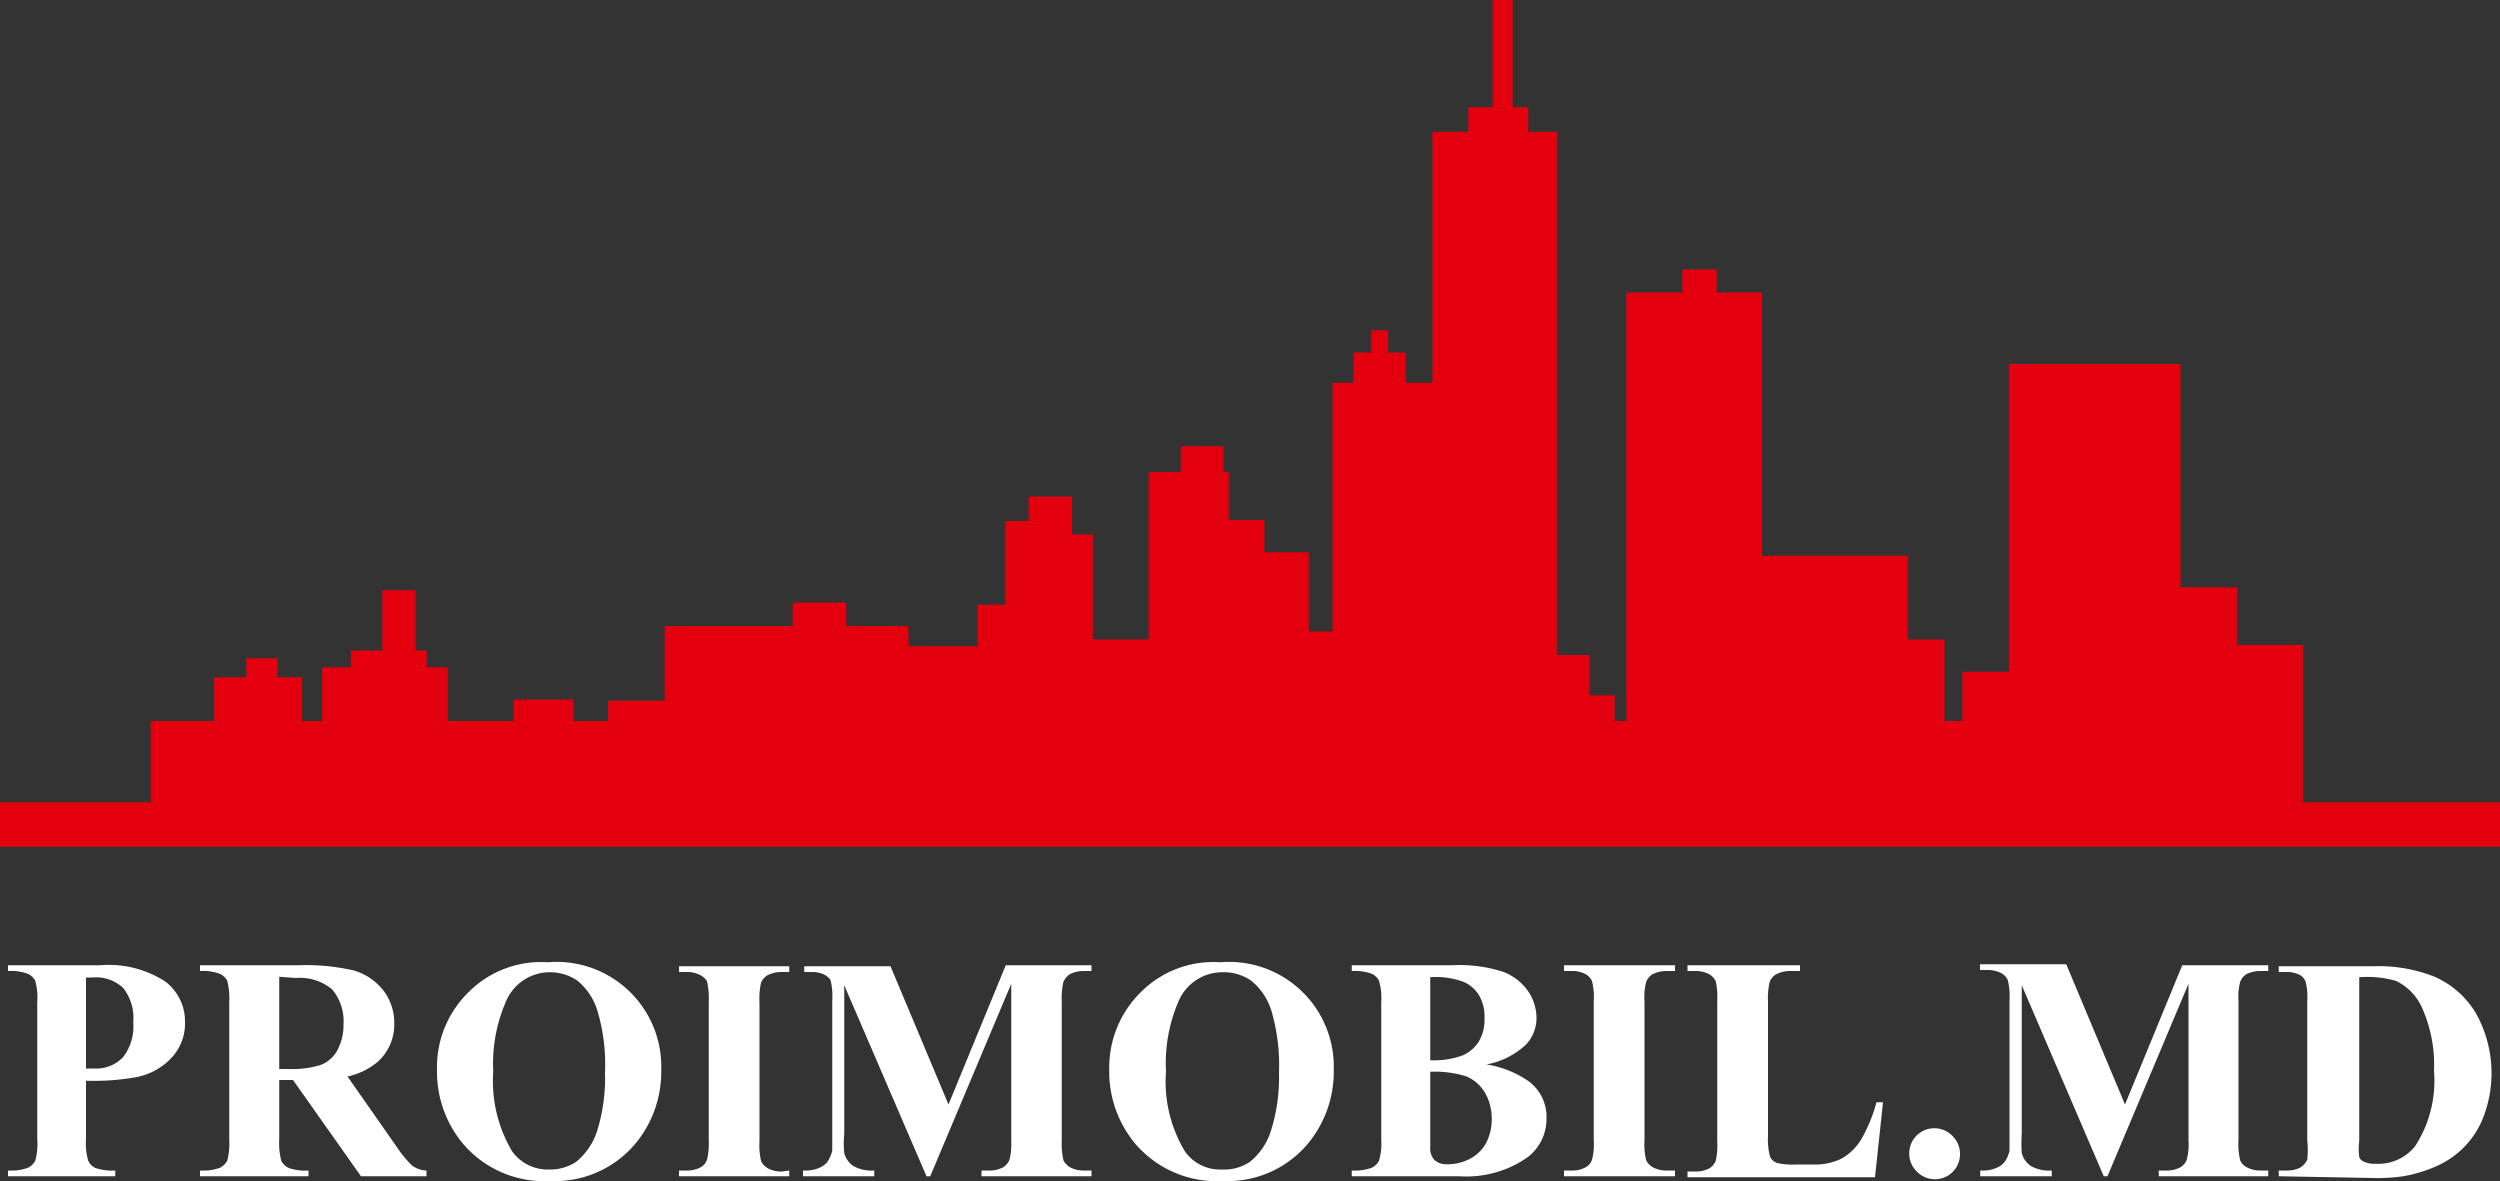
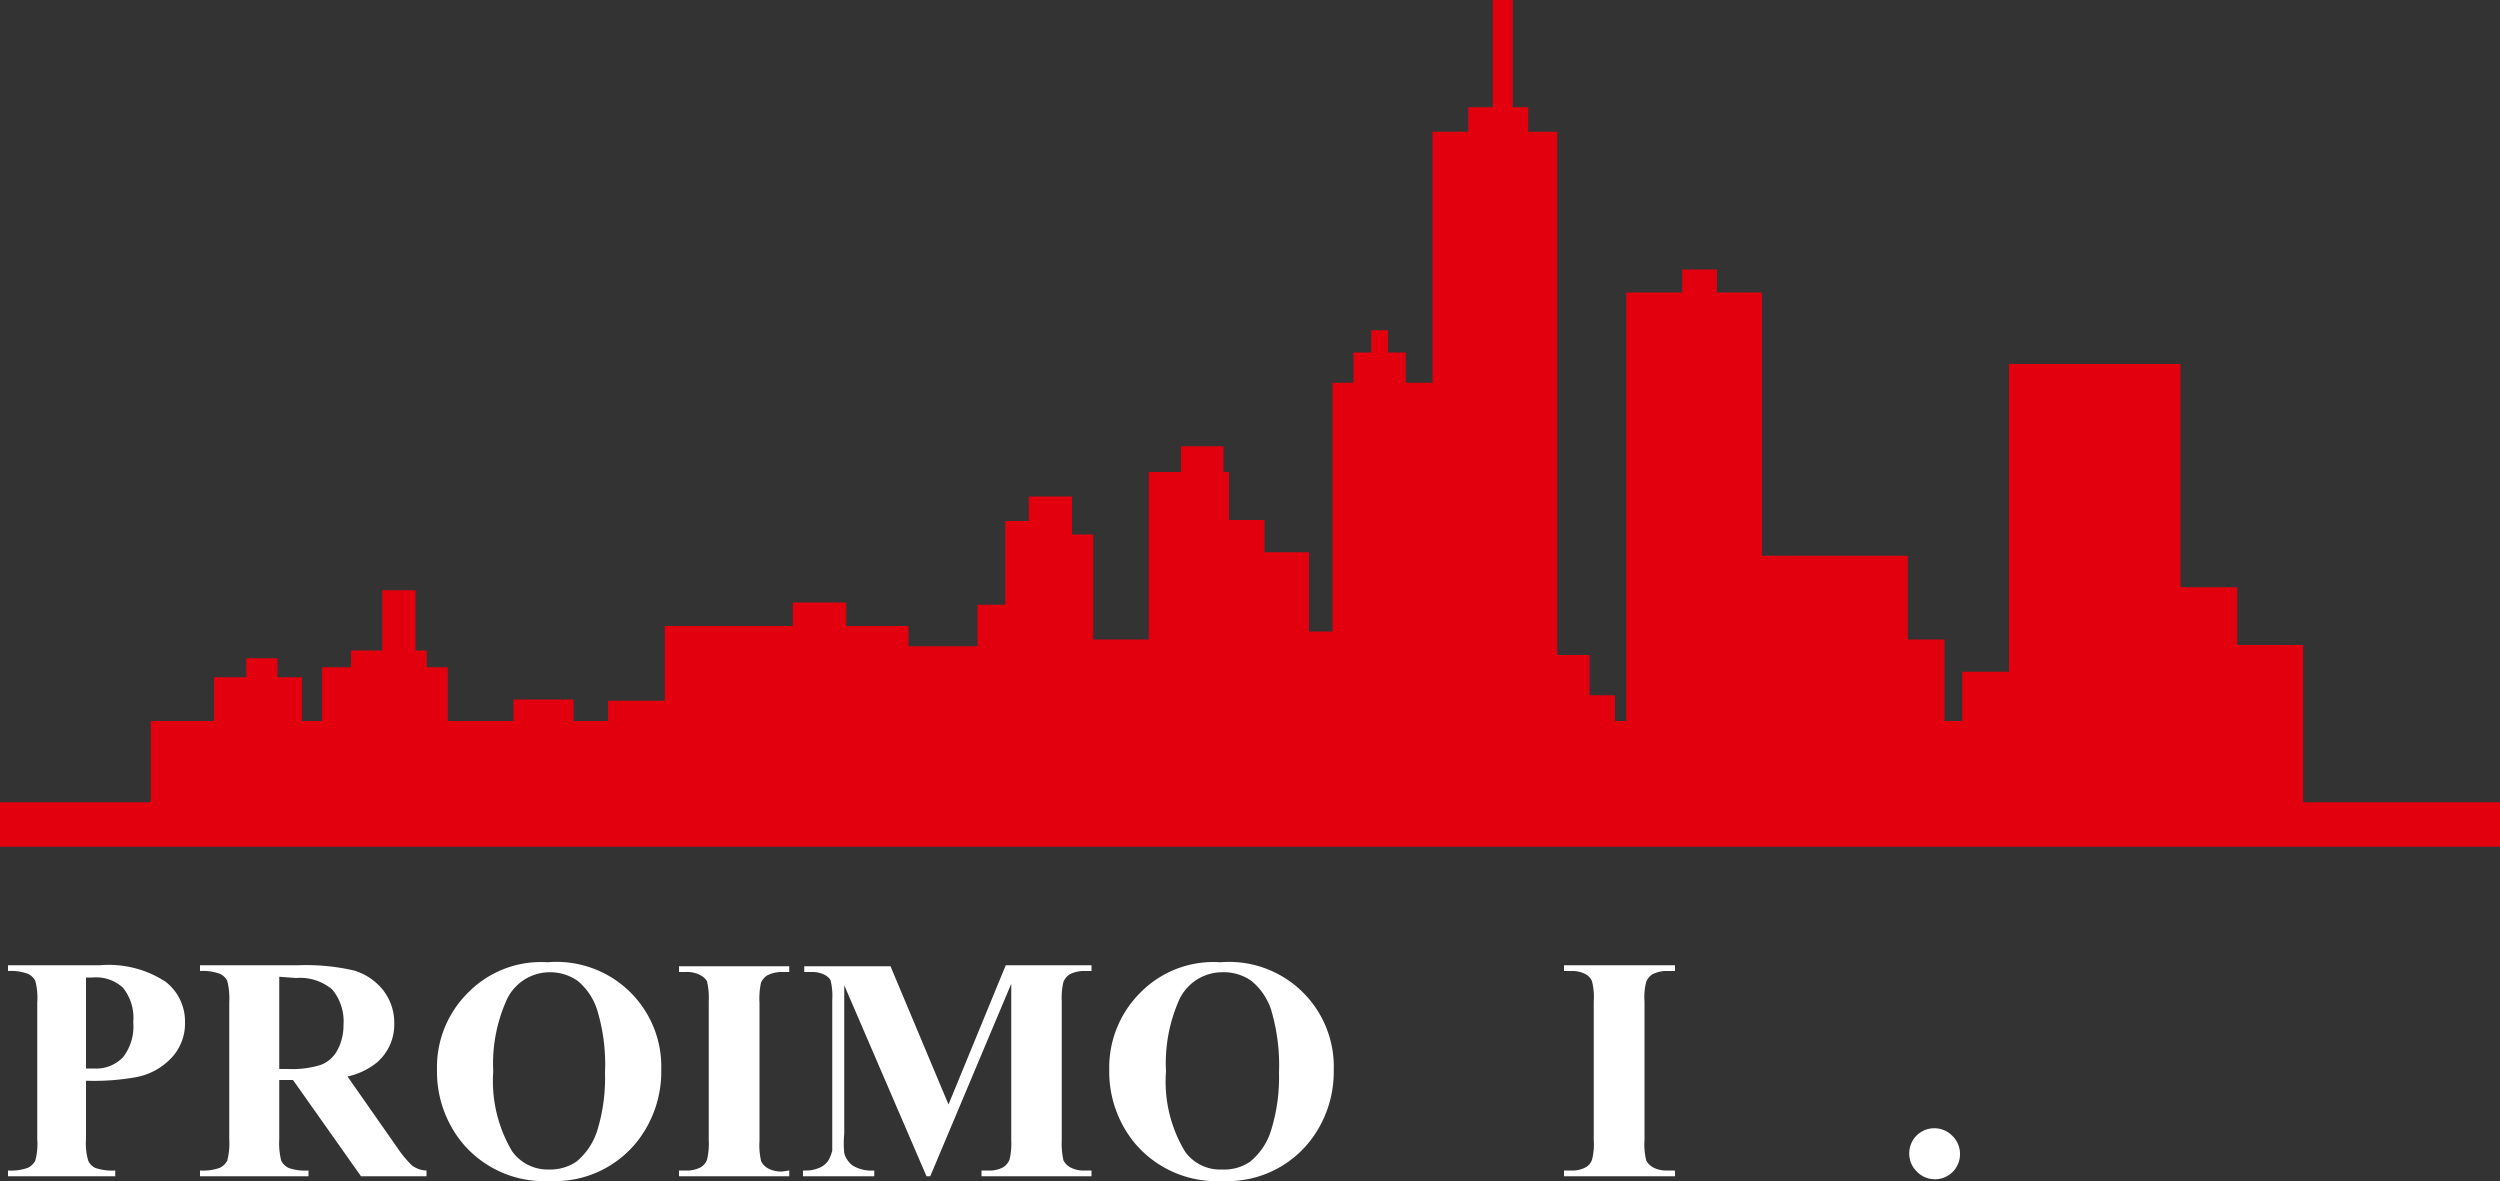
<svg xmlns="http://www.w3.org/2000/svg" viewBox="0 0 100 47.24">
  <rect x="0" y="0" width="100" height="47.24" fill="#333333" stroke="none" />
  <defs>
    <style>.cls-1{fill:#e2000f;}.cls-1,.cls-2{fill-rule:evenodd;}.cls-2{fill:#fff;}</style>
  </defs>
  <title>logo-w</title>
  <g id="Layer_2" data-name="Layer 2">
    <g id="Layer_1-2" data-name="Layer 1">
      <polygon class="cls-1" points="92.13 32.09 92.13 25.8 89.49 25.8 89.49 23.49 87.22 23.49 87.22 14.56 80.36 14.56 80.36 26.87 78.49 26.87 78.49 28.84 77.78 28.84 77.78 25.58 76.31 25.58 76.31 22.23 70.48 22.23 70.48 11.7 68.68 11.7 68.68 10.78 67.29 10.78 67.29 11.7 65.05 11.7 65.05 28.84 64.6 28.84 64.6 27.81 63.58 27.81 63.58 26.2 62.29 26.2 62.29 5.27 61.13 5.27 61.13 4.29 60.51 4.29 60.51 0 59.71 0 59.71 4.29 58.73 4.29 58.73 5.27 57.3 5.27 57.3 15.31 56.23 15.31 56.23 14.1 55.52 14.1 55.52 13.21 54.85 13.21 54.85 14.1 54.14 14.1 54.14 15.31 53.3 15.31 53.3 25.26 52.36 25.26 52.36 22.09 50.58 22.09 50.58 20.8 49.16 20.8 49.16 18.88 48.94 18.88 48.94 17.85 47.24 17.85 47.24 18.88 45.95 18.88 45.95 25.58 43.73 25.58 43.73 21.38 42.88 21.38 42.88 19.86 41.15 19.86 41.15 20.84 40.21 20.84 40.21 24.19 39.1 24.19 39.1 25.85 36.34 25.85 36.34 25.04 33.85 25.04 33.85 24.1 31.71 24.1 31.71 25.04 26.59 25.04 26.59 28.03 24.32 28.03 24.32 28.84 22.94 28.84 22.94 27.98 20.54 27.98 20.54 28.84 17.91 28.84 17.91 26.69 17.07 26.69 17.07 26.02 16.62 26.02 16.62 23.61 15.29 23.61 15.29 26.02 14.04 26.02 14.04 26.69 12.88 26.69 12.88 28.84 12.08 28.84 12.08 27.09 11.1 27.09 11.1 26.33 9.85 26.33 9.85 27.09 8.56 27.09 8.56 28.84 6.03 28.84 6.03 32.09 0 32.09 0 33.87 100 33.87 100 32.09 92.13 32.09" />
      <path class="cls-2" d="M3.44,43.23v2.34a2.43,2.43,0,0,0,.09.86.58.58,0,0,0,.29.29,2.08,2.08,0,0,0,.79.1v.23H.32v-.23a2,2,0,0,0,.8-.11.66.66,0,0,0,.29-.28,2.52,2.52,0,0,0,.08-.86V40.09a2.56,2.56,0,0,0-.08-.86.63.63,0,0,0-.3-.28,2,2,0,0,0-.79-.11v-.23H4a4.16,4.16,0,0,1,2.61.65,2,2,0,0,1,.79,1.62,2,2,0,0,1-.51,1.4,2.59,2.59,0,0,1-1.41.8,9.53,9.53,0,0,1-2,.15Zm0-4.13h0v3.64l.31,0a1.49,1.49,0,0,0,1.17-.45,2,2,0,0,0,.41-1.4,1.93,1.93,0,0,0-.41-1.38A1.59,1.59,0,0,0,3.7,39.1Z" />
      <path class="cls-2" d="M11.17,43.2v2.37a2.82,2.82,0,0,0,.08.86.65.65,0,0,0,.3.29,2,2,0,0,0,.79.1v.23H8v-.23a2,2,0,0,0,.8-.11.71.71,0,0,0,.29-.28,2.82,2.82,0,0,0,.08-.86V40.09a2.87,2.87,0,0,0-.08-.86.63.63,0,0,0-.3-.28A2,2,0,0,0,8,38.84v-.23h3.92a8.6,8.6,0,0,1,2.24.21,2.35,2.35,0,0,1,1.16.78,2.11,2.11,0,0,1,.45,1.34,2,2,0,0,1-.67,1.54,2.81,2.81,0,0,1-1.2.58l2,2.86a4.52,4.52,0,0,0,.57.69,1,1,0,0,0,.59.21v.23H14.44L11.72,43.2Zm0-4.13h0v3.69h.36a3.86,3.86,0,0,0,1.29-.16A1.26,1.26,0,0,0,13.5,42,2.11,2.11,0,0,0,13.74,41a2,2,0,0,0-.45-1.42,2,2,0,0,0-1.45-.46Z" />
      <path class="cls-2" d="M21.91,38.49a4.19,4.19,0,0,1,4.54,4.31,4.51,4.51,0,0,1-.94,2.83A4.2,4.2,0,0,1,22,47.24a4.25,4.25,0,0,1-3.52-1.54,4.49,4.49,0,0,1-1-2.89,4.19,4.19,0,0,1,1.28-3.14,4.08,4.08,0,0,1,3.14-1.18Zm.08.4h0a1.9,1.9,0,0,0-1.76,1.19,6.22,6.22,0,0,0-.5,2.78,5.49,5.49,0,0,0,.76,3.2,1.75,1.75,0,0,0,1.48.72,1.86,1.86,0,0,0,1.08-.31,2.64,2.64,0,0,0,.85-1.28,7.15,7.15,0,0,0,.3-2.28,7.49,7.49,0,0,0-.31-2.5,2.47,2.47,0,0,0-.79-1.18A1.92,1.92,0,0,0,22,38.89Z" />
      <path class="cls-2" d="M31.57,46.82v.23H27.16v-.23h.28a1.15,1.15,0,0,0,.59-.13.58.58,0,0,0,.25-.3,2.73,2.73,0,0,0,.07-.78V40.06a3,3,0,0,0-.07-.81A.65.65,0,0,0,28,39a1.11,1.11,0,0,0-.56-.12h-.28v-.23h4.41v.23h-.28a1.26,1.26,0,0,0-.59.13.65.65,0,0,0-.26.3,2.93,2.93,0,0,0-.06.79v5.55a2.63,2.63,0,0,0,.07.81.68.68,0,0,0,.28.28,1.11,1.11,0,0,0,.56.12Z" />
      <path class="cls-2" d="M37.94,44.18l2.29-5.57h3.43v.23h-.27a1.27,1.27,0,0,0-.6.13.69.69,0,0,0-.25.3,2.64,2.64,0,0,0-.07.77v5.57a3,3,0,0,0,.07.81.68.68,0,0,0,.28.28,1.15,1.15,0,0,0,.57.12h.27v.23h-4.4v-.23h.27a1.16,1.16,0,0,0,.6-.13.69.69,0,0,0,.25-.3,2.73,2.73,0,0,0,.07-.78V39.35l-3.24,7.7h-.15l-3.29-7.64v5.94a3.86,3.86,0,0,0,0,.77.9.9,0,0,0,.35.51,1.46,1.46,0,0,0,.85.19v.23H32.12v-.23h.09a1.3,1.3,0,0,0,.52-.09.85.85,0,0,0,.37-.26,1.35,1.35,0,0,0,.19-.45c0-.05,0-.26,0-.64V40a2.59,2.59,0,0,0-.07-.8A.63.63,0,0,0,33,39a1.13,1.13,0,0,0-.56-.12h-.27v-.23h3.45Z" />
      <path class="cls-2" d="M48.82,38.49a4.19,4.19,0,0,1,4.53,4.31,4.51,4.51,0,0,1-.94,2.83,4.19,4.19,0,0,1-3.51,1.61,4.27,4.27,0,0,1-3.53-1.54,4.49,4.49,0,0,1-1-2.89,4.23,4.23,0,0,1,1.28-3.14,4.09,4.09,0,0,1,3.15-1.18Zm.07.4h0a1.9,1.9,0,0,0-1.76,1.19,6.24,6.24,0,0,0-.49,2.78,5.41,5.41,0,0,0,.76,3.2,1.72,1.72,0,0,0,1.48.72A1.83,1.83,0,0,0,50,46.47a2.58,2.58,0,0,0,.85-1.28,7.12,7.12,0,0,0,.31-2.28,7.77,7.77,0,0,0-.31-2.5,2.48,2.48,0,0,0-.8-1.18A1.92,1.92,0,0,0,48.89,38.89Z" />
-       <path class="cls-2" d="M59.48,42.58a4.09,4.09,0,0,1,1.68.68,1.77,1.77,0,0,1,.7,1.46,1.93,1.93,0,0,1-.77,1.58,4.27,4.27,0,0,1-2.73.75H54.07v-.23a2,2,0,0,0,.8-.11.66.66,0,0,0,.29-.28,2.43,2.43,0,0,0,.09-.86V40.09a2.46,2.46,0,0,0-.09-.86.61.61,0,0,0-.29-.28,2.06,2.06,0,0,0-.8-.11v-.23h4a5.74,5.74,0,0,1,2.05.26,2.16,2.16,0,0,1,1,.77,1.92,1.92,0,0,1,.34,1.09A1.53,1.53,0,0,1,61,41.82a3.15,3.15,0,0,1-1.55.76Zm-2.27.31h0v3a.66.66,0,0,0,.17.51.69.69,0,0,0,.5.17,1.9,1.9,0,0,0,.92-.22,1.54,1.54,0,0,0,.65-.64,2.07,2.07,0,0,0,.22-.94,2.09,2.09,0,0,0-.27-1.06,1.57,1.57,0,0,0-.76-.66,4.28,4.28,0,0,0-1.43-.18Zm0-.48h0a3.32,3.32,0,0,0,1.31-.2,1.46,1.46,0,0,0,.64-.56,1.72,1.72,0,0,0,.22-.92,1.69,1.69,0,0,0-.22-.92,1.34,1.34,0,0,0-.63-.54,3.14,3.14,0,0,0-1.32-.18Z" />
      <path class="cls-2" d="M67,46.82v.23H62.56v-.23h.28a1.1,1.1,0,0,0,.59-.13.54.54,0,0,0,.25-.3,2.39,2.39,0,0,0,.07-.78V40.06a2.58,2.58,0,0,0-.07-.81.57.57,0,0,0-.27-.29,1.15,1.15,0,0,0-.57-.12h-.28v-.23H67v.23H66.7a1.27,1.27,0,0,0-.6.13.63.63,0,0,0-.25.3,2.42,2.42,0,0,0-.07.79v5.55a2.63,2.63,0,0,0,.07.81.68.68,0,0,0,.28.28,1.15,1.15,0,0,0,.57.12Z" />
-       <path class="cls-2" d="M75.32,44.09l-.32,3H67.5v-.23h.28a1.16,1.16,0,0,0,.6-.13.63.63,0,0,0,.25-.3,2.89,2.89,0,0,0,.06-.78V40.06a3.13,3.13,0,0,0-.06-.81.65.65,0,0,0-.28-.29,1.15,1.15,0,0,0-.57-.12H67.5v-.23H72v.23h-.36a1.23,1.23,0,0,0-.59.13.6.6,0,0,0-.26.3,2.77,2.77,0,0,0-.07.79v5.37a2.71,2.71,0,0,0,.08.83.47.47,0,0,0,.29.26,2.71,2.71,0,0,0,.75.06h.71a2.38,2.38,0,0,0,1.12-.24,2.19,2.19,0,0,0,.77-.75,6.16,6.16,0,0,0,.62-1.5Z" />
      <path class="cls-2" d="M77.36,45.13a1,1,0,0,1,.74.31,1,1,0,0,1,.3.73,1,1,0,0,1-1,1,1,1,0,0,1-.73-.31,1,1,0,0,1-.3-.73,1,1,0,0,1,1-1Z" />
-       <path class="cls-2" d="M85,44.18l2.29-5.57h3.44v.23h-.28a1.27,1.27,0,0,0-.6.13.62.62,0,0,0-.24.3,2.31,2.31,0,0,0-.07.77v5.57a2.63,2.63,0,0,0,.07.81.58.58,0,0,0,.28.28,1.13,1.13,0,0,0,.56.12h.28v.23H86.35v-.23h.27a1.16,1.16,0,0,0,.6-.13.63.63,0,0,0,.25-.3,2.39,2.39,0,0,0,.07-.78V39.35l-3.24,7.7h-.15l-3.28-7.64v5.94a5.52,5.52,0,0,0,0,.77.9.9,0,0,0,.35.51,1.46,1.46,0,0,0,.85.19v.23H79.21v-.23h.09a1.3,1.3,0,0,0,.52-.09.8.8,0,0,0,.37-.26,1.17,1.17,0,0,0,.19-.45c0-.05,0-.26,0-.64V40a2.59,2.59,0,0,0-.07-.8.6.6,0,0,0-.27-.28,1.2,1.2,0,0,0-.57-.12h-.27v-.23h3.45Z" />
-       <path class="cls-2" d="M91.15,47.05v-.23h.28a1.22,1.22,0,0,0,.57-.11.81.81,0,0,0,.29-.32,3.54,3.54,0,0,0,0-.78V40.06a2.58,2.58,0,0,0-.07-.81A.57.57,0,0,0,92,39a1.15,1.15,0,0,0-.57-.12h-.28v-.23h3.78a6.08,6.08,0,0,1,2.43.41,3.6,3.6,0,0,1,1.71,1.53,4.91,4.91,0,0,1,.3,4,3.52,3.52,0,0,1-1.79,2,5.62,5.62,0,0,1-1.45.46,7.07,7.07,0,0,1-1.2.07Zm3.22-8h0v6.59a2.5,2.5,0,0,0,0,.64.33.33,0,0,0,.17.18,1,1,0,0,0,.48.09,1.88,1.88,0,0,0,1.59-.71,4.81,4.81,0,0,0,.75-3,5.61,5.61,0,0,0-.51-2.6,2.2,2.2,0,0,0-1-1A4.11,4.11,0,0,0,94.37,39.09Z" />
    </g>
  </g>
</svg>